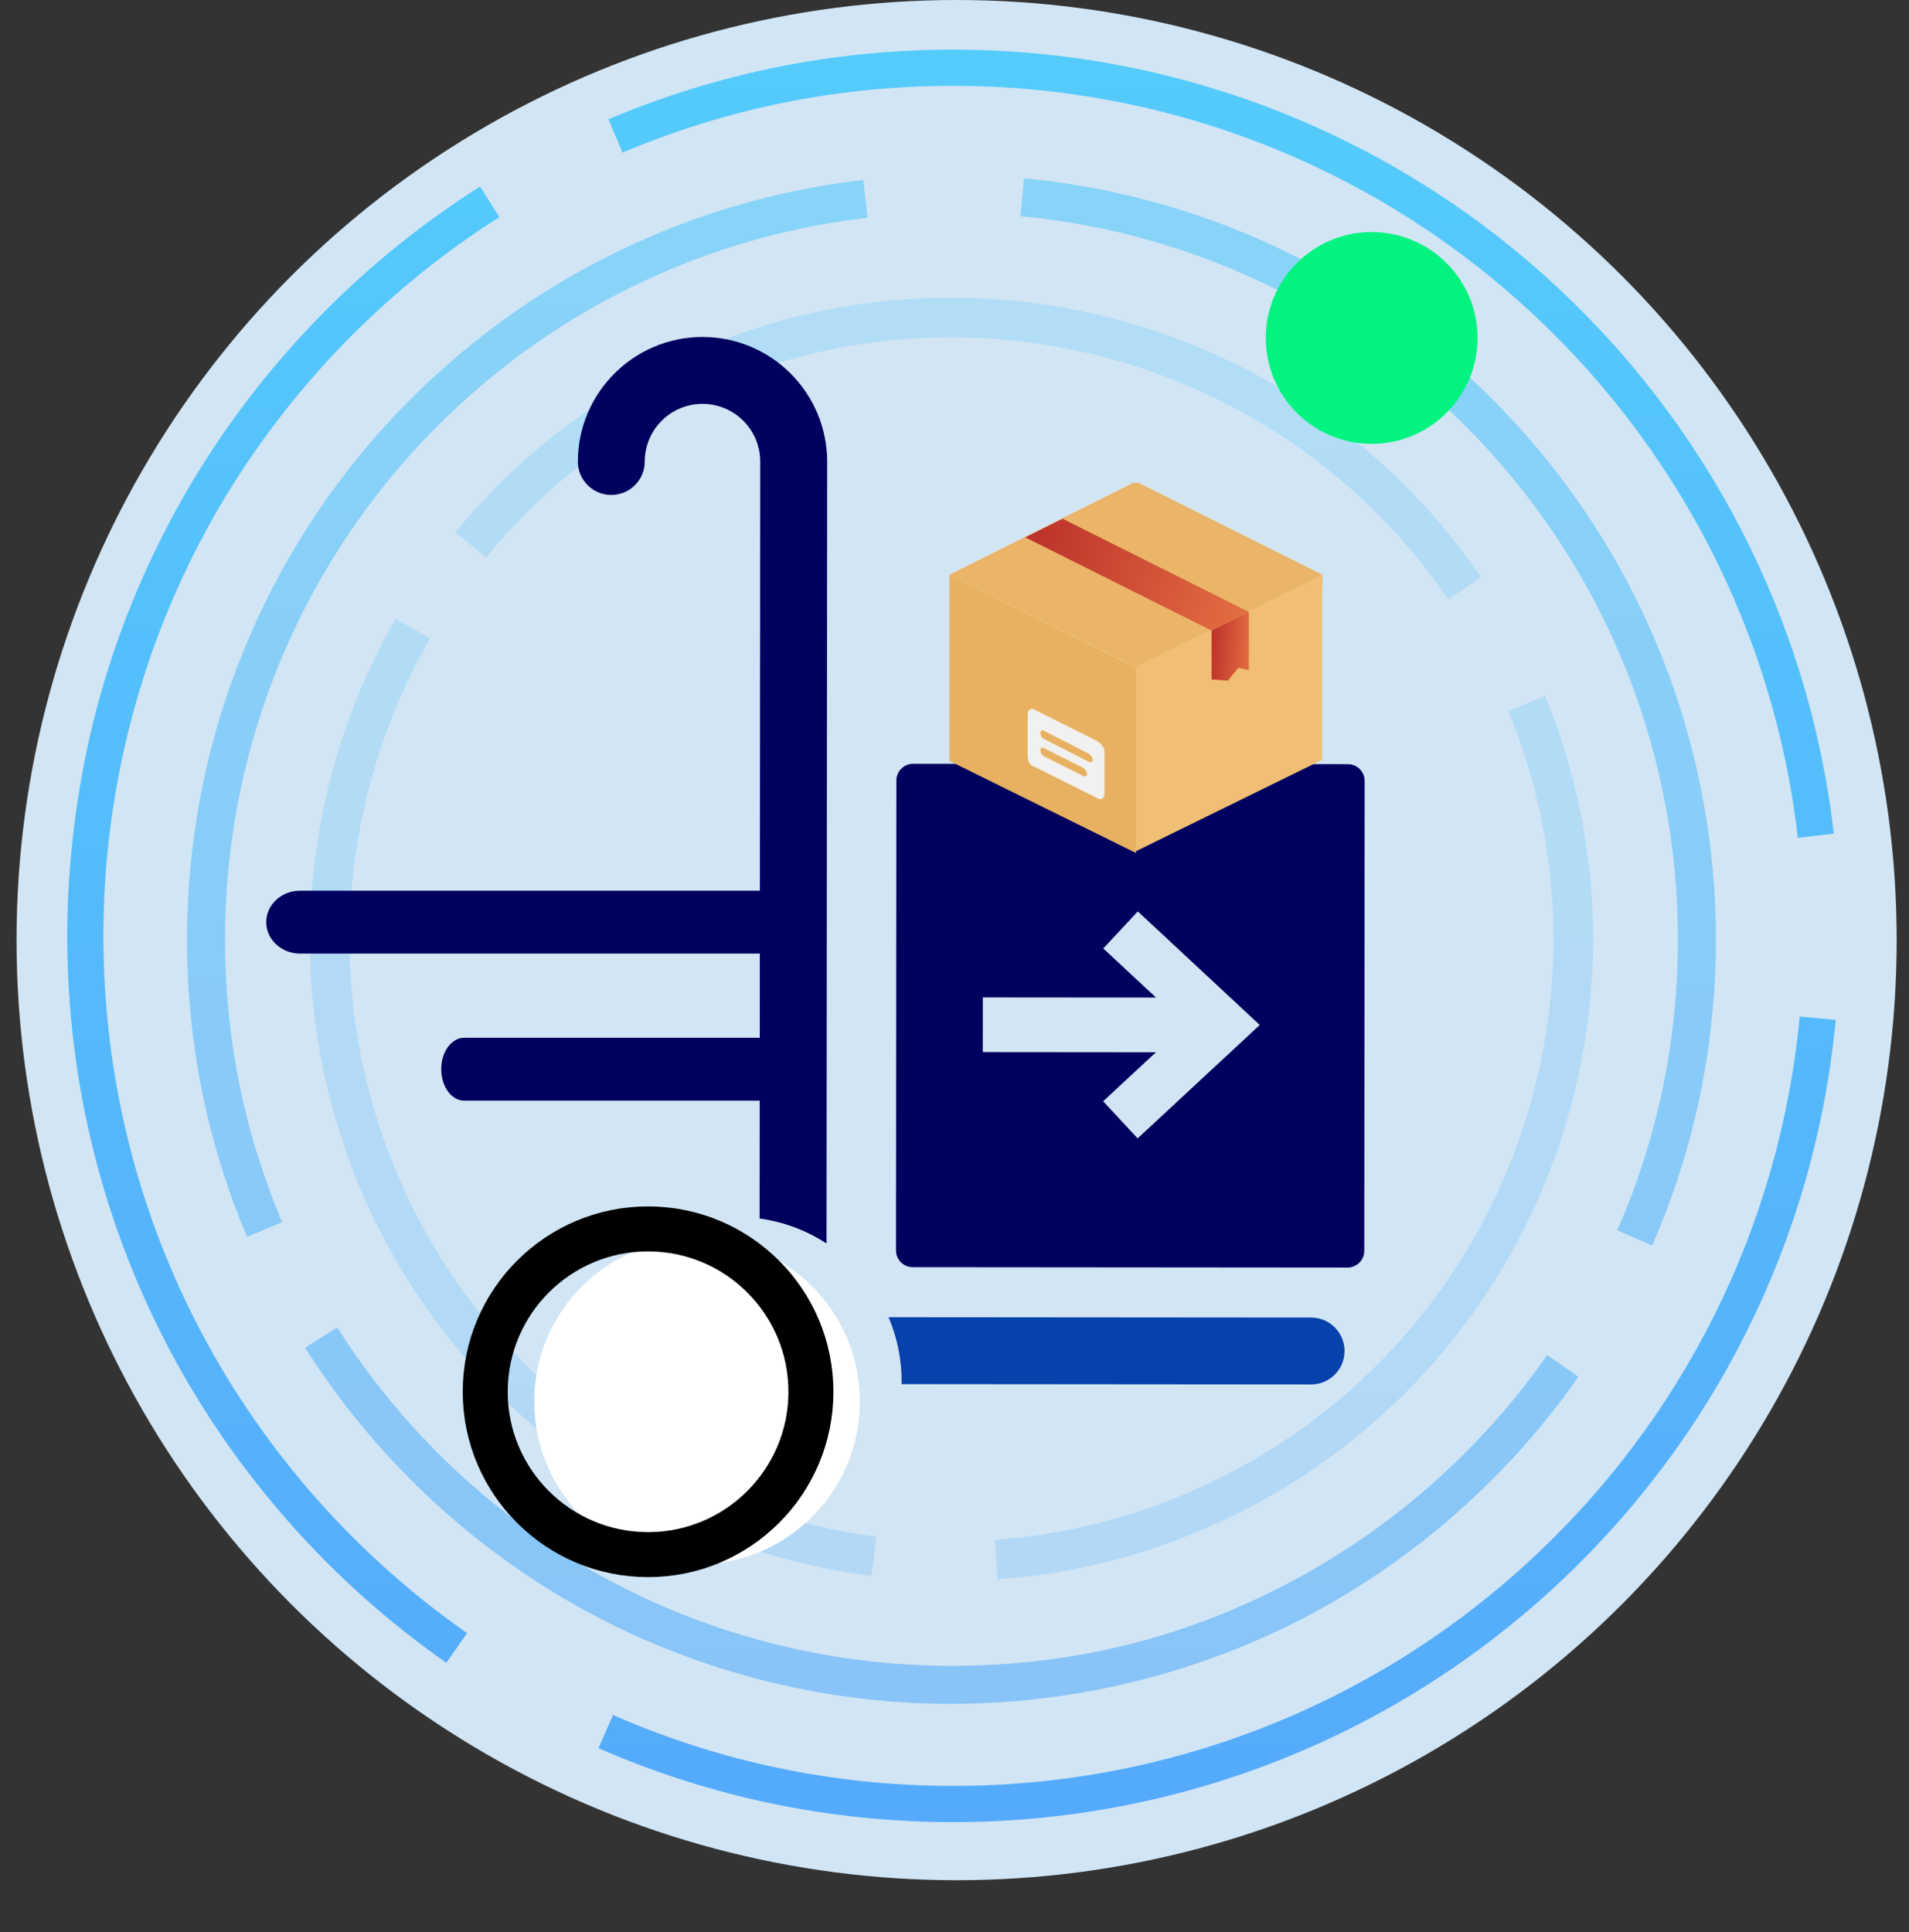
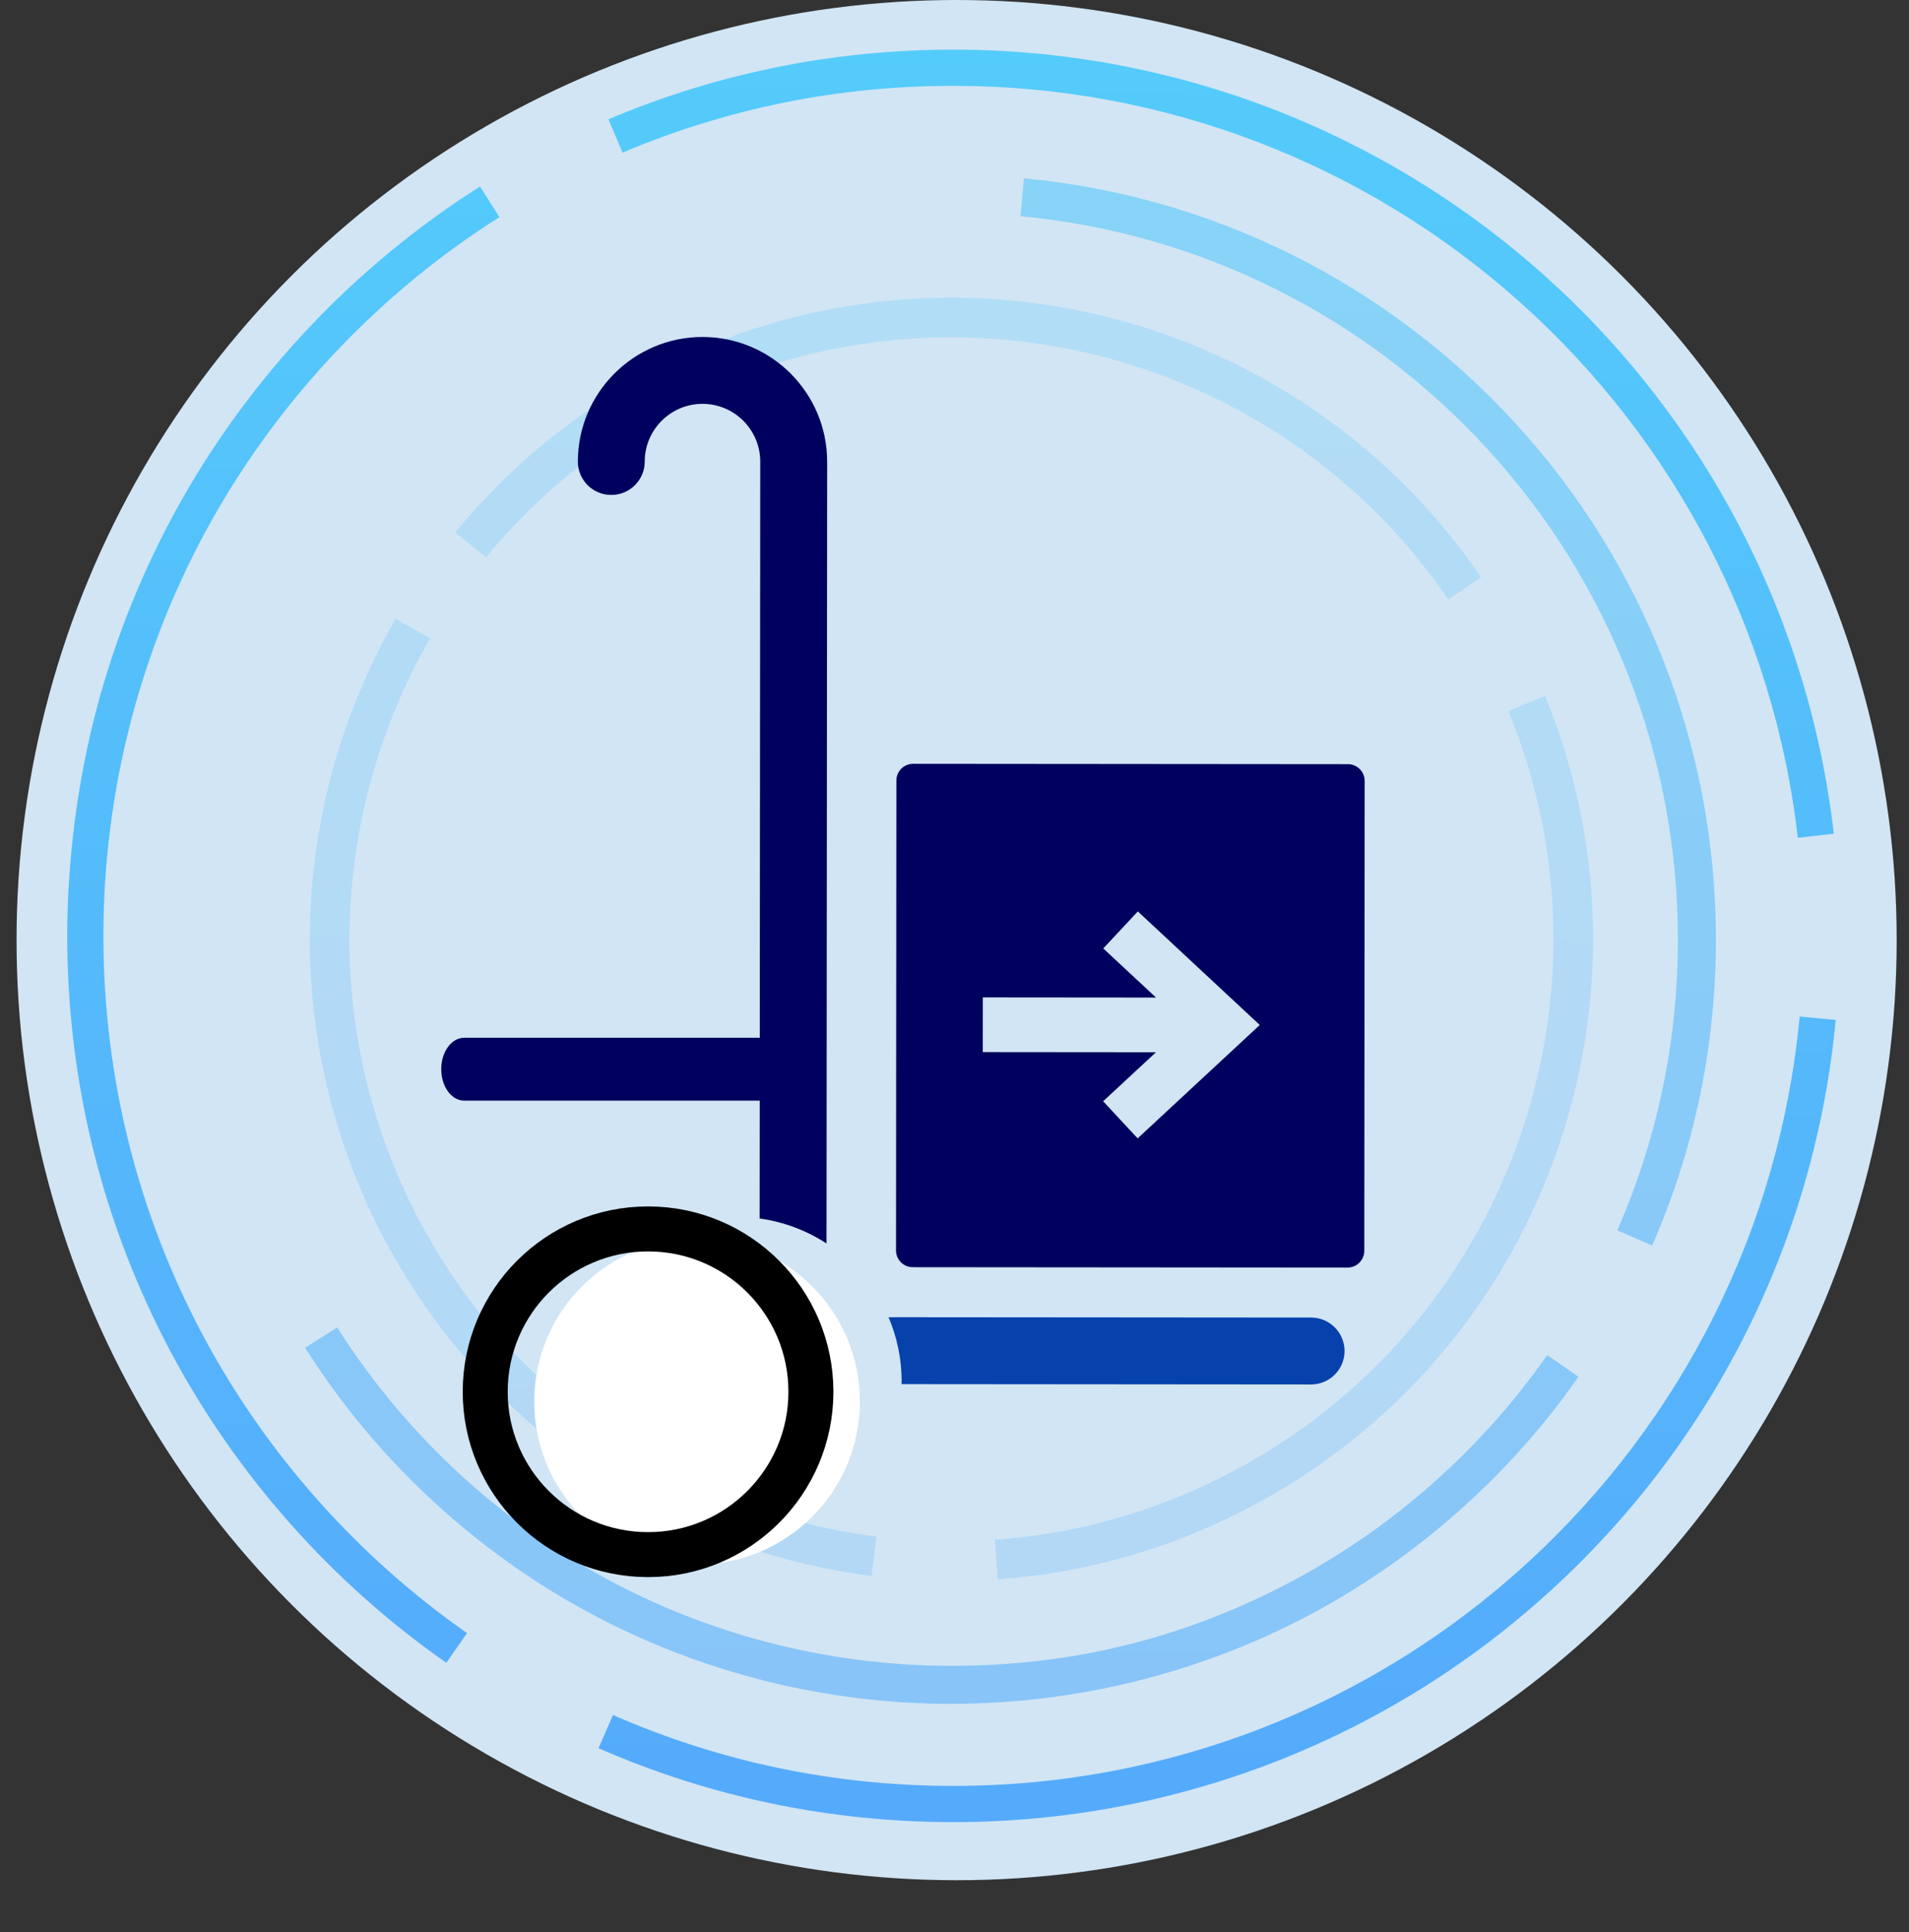
<svg xmlns="http://www.w3.org/2000/svg" xmlns:xlink="http://www.w3.org/1999/xlink" id="Capa_2" viewBox="0 0 735.93 744.9">
  <rect x="0" y="0" width="735.93" height="744.9" fill="#333333" stroke="none" />
  <defs>
    <style>.cls-1{clip-path:url(#clippath);}.cls-2,.cls-3,.cls-4,.cls-5,.cls-6,.cls-7,.cls-8,.cls-9,.cls-10,.cls-11,.cls-12,.cls-13,.cls-14,.cls-15,.cls-16,.cls-17,.cls-18,.cls-19,.cls-20,.cls-21,.cls-22{stroke-width:0px;}.cls-2,.cls-23{fill:none;}.cls-3{fill:#d1e5f4;}.cls-4{fill:#00005e;}.cls-5{fill:url(#_ÅÂÁ_Ï_ÌÌ_È_ËÂÌÚ_43-3);}.cls-6{fill:url(#_ÅÂÁ_Ï_ÌÌ_È_ËÂÌÚ_43-8);}.cls-7{fill:url(#_ÅÂÁ_Ï_ÌÌ_È_ËÂÌÚ_43-7);}.cls-8{fill:url(#_ÅÂÁ_Ï_ÌÌ_È_ËÂÌÚ_43-9);}.cls-9{fill:url(#_ÅÂÁ_Ï_ÌÌ_È_ËÂÌÚ_43-6);}.cls-10{fill:url(#_ÅÂÁ_Ï_ÌÌ_È_ËÂÌÚ_43-5);}.cls-11{fill:url(#_ÅÂÁ_Ï_ÌÌ_È_ËÂÌÚ_43-2);}.cls-12{fill:url(#_ÅÂÁ_Ï_ÌÌ_È_ËÂÌÚ_43-4);}.cls-13{fill:#f0be75;}.cls-14{fill:#0641ac;}.cls-23{stroke:#000;stroke-linejoin:round;stroke-width:17.34px;}.cls-15{fill:url(#Degradado_sin_nombre_2);}.cls-24{opacity:.15;}.cls-25{opacity:.35;}.cls-26{opacity:.6;}.cls-16{fill:#eab569;}.cls-17{fill:url(#Degradado_sin_nombre_2-2);}.cls-18{fill:url(#_ÅÂÁ_Ï_ÌÌ_È_ËÂÌÚ_43);}.cls-19{fill:#03f380;}.cls-20{fill:#fff;}.cls-21{fill:#e7b161;}.cls-22{fill:#f1f1f1;}</style>
    <linearGradient id="_ÅÂÁ_Ï_ÌÌ_È_ËÂÌÚ_43" x1="110.64" y1="-9.64" x2="106.02" y2="739.51" gradientUnits="userSpaceOnUse">
      <stop offset="0" stop-color="#00bcff" />
      <stop offset="1" stop-color="#017fff" />
    </linearGradient>
    <linearGradient id="_ÅÂÁ_Ï_ÌÌ_È_ËÂÌÚ_43-2" x1="472.53" y1="-7.41" x2="467.92" y2="741.74" xlink:href="#_ÅÂÁ_Ï_ÌÌ_È_ËÂÌÚ_43" />
    <linearGradient id="_ÅÂÁ_Ï_ÌÌ_È_ËÂÌÚ_43-3" x1="471.93" y1="-7.41" x2="467.31" y2="741.74" xlink:href="#_ÅÂÁ_Ï_ÌÌ_È_ËÂÌÚ_43" />
    <linearGradient id="_ÅÂÁ_Ï_ÌÌ_È_ËÂÌÚ_43-4" x1="366.47" y1="-28.05" x2="361.62" y2="759.03" xlink:href="#_ÅÂÁ_Ï_ÌÌ_È_ËÂÌÚ_43" />
    <linearGradient id="_ÅÂÁ_Ï_ÌÌ_È_ËÂÌÚ_43-5" x1="528.97" y1="-27.05" x2="524.12" y2="760.02" xlink:href="#_ÅÂÁ_Ï_ÌÌ_È_ËÂÌÚ_43" />
    <linearGradient id="_ÅÂÁ_Ï_ÌÌ_È_ËÂÌÚ_43-6" x1="204.83" y1="-29.05" x2="199.99" y2="758.03" xlink:href="#_ÅÂÁ_Ï_ÌÌ_È_ËÂÌÚ_43" />
    <linearGradient id="_ÅÂÁ_Ï_ÌÌ_È_ËÂÌÚ_43-7" x1="231.89" y1="-49.77" x2="226.84" y2="770.76" xlink:href="#_ÅÂÁ_Ï_ÌÌ_È_ËÂÌÚ_43" />
    <linearGradient id="_ÅÂÁ_Ï_ÌÌ_È_ËÂÌÚ_43-8" x1="502.08" y1="-48.1" x2="497.02" y2="772.42" xlink:href="#_ÅÂÁ_Ï_ÌÌ_È_ËÂÌÚ_43" />
    <linearGradient id="_ÅÂÁ_Ï_ÌÌ_È_ËÂÌÚ_43-9" x1="374.86" y1="-48.89" x2="369.81" y2="771.64" xlink:href="#_ÅÂÁ_Ï_ÌÌ_È_ËÂÌÚ_43" />
    <clipPath id="clippath">
-       <rect class="cls-2" x="366.09" y="186.06" width="143.65" height="143.65" />
-     </clipPath>
+       </clipPath>
    <linearGradient id="Degradado_sin_nombre_2" x1="381.01" y1="599.13" x2="524.33" y2="638.44" gradientTransform="translate(0 -393.33)" gradientUnits="userSpaceOnUse">
      <stop offset="0" stop-color="#b62626" />
      <stop offset="1" stop-color="#f68d4e" />
    </linearGradient>
    <linearGradient id="Degradado_sin_nombre_2-2" x1="464.02" y1="641.48" x2="489.93" y2="643.4" xlink:href="#Degradado_sin_nombre_2" />
  </defs>
  <g id="Capa_1-2">
    <circle class="cls-3" cx="368.78" cy="362.4" r="362.4" />
    <g class="cls-26">
      <path class="cls-18" d="M172.06,640.98c-44.18-30.88-80.9-72.29-106.2-119.77-12.89-24.19-22.83-49.9-29.53-76.42-6.91-27.32-10.41-55.58-10.41-84.02s3.84-59.37,11.42-87.9c7.35-27.68,18.22-54.4,32.29-79.42,27.72-49.25,67.64-91.28,115.43-121.54l7.46,11.78c-45.85,29.03-84.15,69.35-110.74,116.6-27.42,48.73-41.92,104.22-41.92,160.48,0,27.29,3.36,54.4,9.99,80.6,6.43,25.43,15.96,50.09,28.32,73.28,24.27,45.54,59.5,85.27,101.88,114.89l-7.99,11.43Z" />
      <path class="cls-11" d="M367.55,702.4c-47.56,0-93.59-9.59-136.82-28.5l5.59-12.78c41.45,18.14,85.6,27.33,131.23,27.33,82.11,0,160.66-30.51,221.18-85.9,60.14-55.04,97.45-129.87,105.06-210.69l13.88,1.31c-7.93,84.27-46.83,162.29-109.53,219.67-63.1,57.75-144.99,89.56-230.59,89.56Z" />
      <path class="cls-5" d="M693.08,322.95c-9.11-79.33-47.02-152.53-106.73-206.12-60.17-54.01-137.88-83.75-218.81-83.75-44.24,0-87.16,8.66-127.55,25.75l-5.43-12.84c42.12-17.82,86.87-26.85,132.98-26.85,84.37,0,165.39,31.01,228.12,87.32,62.25,55.87,101.76,132.2,111.27,214.91l-13.85,1.59Z" />
    </g>
    <g class="cls-25">
      <path class="cls-12" d="M366.79,656.82c-50.59,0-100.5-13.04-144.33-37.71-42.49-23.91-78.74-58.34-104.84-99.57l12.38-7.84c24.81,39.19,59.26,71.91,99.64,94.64,41.64,23.44,89.06,35.82,137.14,35.82s91.32-11.32,131.51-32.74c38.92-20.74,72.87-50.85,98.19-87.07l12.01,8.39c-26.63,38.11-62.36,69.78-103.31,91.6-42.3,22.54-90.16,34.46-138.4,34.46Z" />
      <path class="cls-10" d="M636.9,480.15l-13.42-5.87c15.5-35.42,23.36-73.15,23.36-112.15,0-70.17-26.07-137.29-73.41-189.02-47.04-51.39-110.98-83.28-180.05-89.78l1.37-14.59c72.69,6.84,139.99,40.39,189.49,94.48,49.82,54.43,77.25,125.07,77.25,198.91,0,41.03-8.27,80.73-24.58,118.02Z" />
-       <path class="cls-9" d="M95.26,476.84c-15.37-36.34-23.16-74.93-23.16-114.71,0-72.78,26.75-142.66,75.32-196.78,48.19-53.69,114.03-87.78,185.38-95.98l1.67,14.55c-67.79,7.79-130.35,40.18-176.15,91.21-46.15,51.42-71.57,117.83-71.57,186.99,0,37.81,7.4,74.48,22,109l-13.49,5.71Z" />
    </g>
    <g class="cls-24">
      <path class="cls-7" d="M335.94,607.47c-38.7-4.9-76.18-19.06-108.39-40.95-33.26-22.61-60.81-53.51-79.65-89.34-19.76-37.58-29.57-79.74-28.37-121.93,1.17-40.89,12.58-81.27,33.01-116.75l13.24,7.62c-19.17,33.3-29.88,71.19-30.98,109.57-1.13,39.57,8.08,79.13,26.62,114.39,17.68,33.62,43.52,62.61,74.72,83.82,30.22,20.54,65.39,33.83,101.72,38.43l-1.92,15.15Z" />
      <path class="cls-6" d="M384.62,608.8l-1.09-15.23c31.95-2.29,62.65-11.08,91.25-26.12,51.46-27.06,90.63-72.06,110.3-126.72,19.55-54.32,18.27-113.5-3.59-166.66l14.13-5.81c23.31,56.67,24.67,119.76,3.84,177.64-20.97,58.26-62.72,106.23-117.57,135.07-30.47,16.02-63.2,25.39-97.26,27.83Z" />
      <path class="cls-8" d="M558.33,231.1c-31.85-46.71-79.73-80.09-134.81-94-55.51-14.02-114.01-7.05-164.73,19.62-27.73,14.58-51.77,34.15-71.45,58.17l-11.81-9.68c20.99-25.61,46.61-46.47,76.15-62.01,54.06-28.43,116.41-35.85,175.57-20.91,58.7,14.83,109.73,50.41,143.69,100.21l-12.62,8.6Z" />
    </g>
    <rect class="cls-2" y="8.97" width="735.93" height="735.93" />
    <path class="cls-4" d="M222.77,177.91c.02-26.49,21.6-48.03,48.09-48.01,26.5.02,48.03,21.6,48.01,48.09l-.25,301.35c-7.62-4.97-16.38-8.31-25.78-9.63l.24-291.75c0-12.28-9.97-22.27-22.25-22.28-12.28-.01-22.27,9.97-22.28,22.24,0,7.12-5.78,12.89-12.91,12.88-7.12,0-12.89-5.78-12.88-12.91Z" />
    <path class="cls-14" d="M505.45,507.9l-162.91-.13c3.25,7.64,5.06,16.04,5.05,24.86,0,.31-.04.62-.05.93l157.88.13c7.12,0,12.9-5.76,12.91-12.88,0-7.12-5.76-12.9-12.88-12.91Z" />
    <path class="cls-20" d="M331.5,540.34c.03-34.67-28.06-62.8-62.73-62.83-34.67-.03-62.8,28.06-62.83,62.73-.03,34.67,28.06,62.8,62.73,62.83,34.67.03,62.8-28.06,62.83-62.73Z" />
    <path class="cls-23" d="M312.61,536.56c.03-34.67-28.06-62.8-62.73-62.83-34.67-.03-62.8,28.06-62.83,62.73-.03,34.67,28.06,62.8,62.73,62.83,34.67.03,62.8-28.06,62.83-62.73Z" />
    <path class="cls-4" d="M351.86,488.49l167.63.14c3.56,0,6.45-2.88,6.45-6.44l.14-181.16c0-3.56-2.88-6.45-6.44-6.45l-167.63-.14c-3.56,0-6.45,2.88-6.45,6.44l-.14,181.16c0,3.56,2.88,6.45,6.44,6.45ZM425.27,424.52l20.36-18.89-66.76-.06.02-21.08,66.77.06-20.34-18.93,13.32-14.28,47.01,43.78-47.08,43.71-13.3-14.3Z" />
-     <circle class="cls-19" cx="528.79" cy="130.28" r="40.82" />
    <g class="cls-1">
      <path class="cls-16" d="M366.09,221.52l71.82-35.91,71.82,35.91v4.94l-71.82,35.91-71.82-35.46v-5.39Z" />
-       <path class="cls-13" d="M366.09,221.52l71.82,35.46,71.82-35.46v71.38l-72.27,35.46-71.38-35.46v-71.38Z" />
      <path class="cls-21" d="M437.91,328.81v-71.38l-71.38-35.46h-.45v71.38l71.82,35.46h0Z" />
      <path class="cls-15" d="M395.26,207.16l71.82,35.91,14.36-7.18-71.82-35.91-14.36,7.18Z" />
      <path class="cls-17" d="M467.09,243.07l14.36-7.18v22.44l-4.04-.9-4.04,4.94-6.28-.45v-18.85h0Z" />
      <path class="cls-22" d="M423.1,285.72l-24.24-12.12c-1.35-.9-2.69,0-2.69,1.8v16.16c0,1.8.9,3.59,2.69,4.04l24.24,12.12c1.35.9,2.69,0,2.69-1.8v-16.61c0-.9-1.35-2.69-2.69-3.59ZM417.71,299.18l-15.26-7.63c-.9-.45-1.35-1.35-1.35-2.24s.45-1.35,1.35-.9l15.26,7.63c.45.45,1.35,1.35,1.35,2.24s-.9,1.35-1.35.9ZM419.95,293.8l-17.51-8.98c-.9-.45-1.35-1.35-1.35-2.24s.45-1.35,1.35-.9l17.51,8.98c.45.45,1.35,1.35,1.35,2.24s-.9.9-1.35.9Z" />
    </g>
-     <path id="Shape" class="cls-4" d="M115.69,367.6h182.88c7.21,0,13.06-5.42,13.06-12.12s-5.85-12.12-13.06-12.12H115.69c-7.21,0-13.06,5.42-13.06,12.12s5.85,12.12,13.06,12.12Z" />
    <path id="Shape-2" class="cls-4" d="M178.95,424.28h123.84c4.89,0,8.85-5.42,8.85-12.12s-3.96-12.12-8.85-12.12h-123.84c-4.89,0-8.85,5.42-8.85,12.12s3.96,12.12,8.85,12.12Z" />
  </g>
</svg>